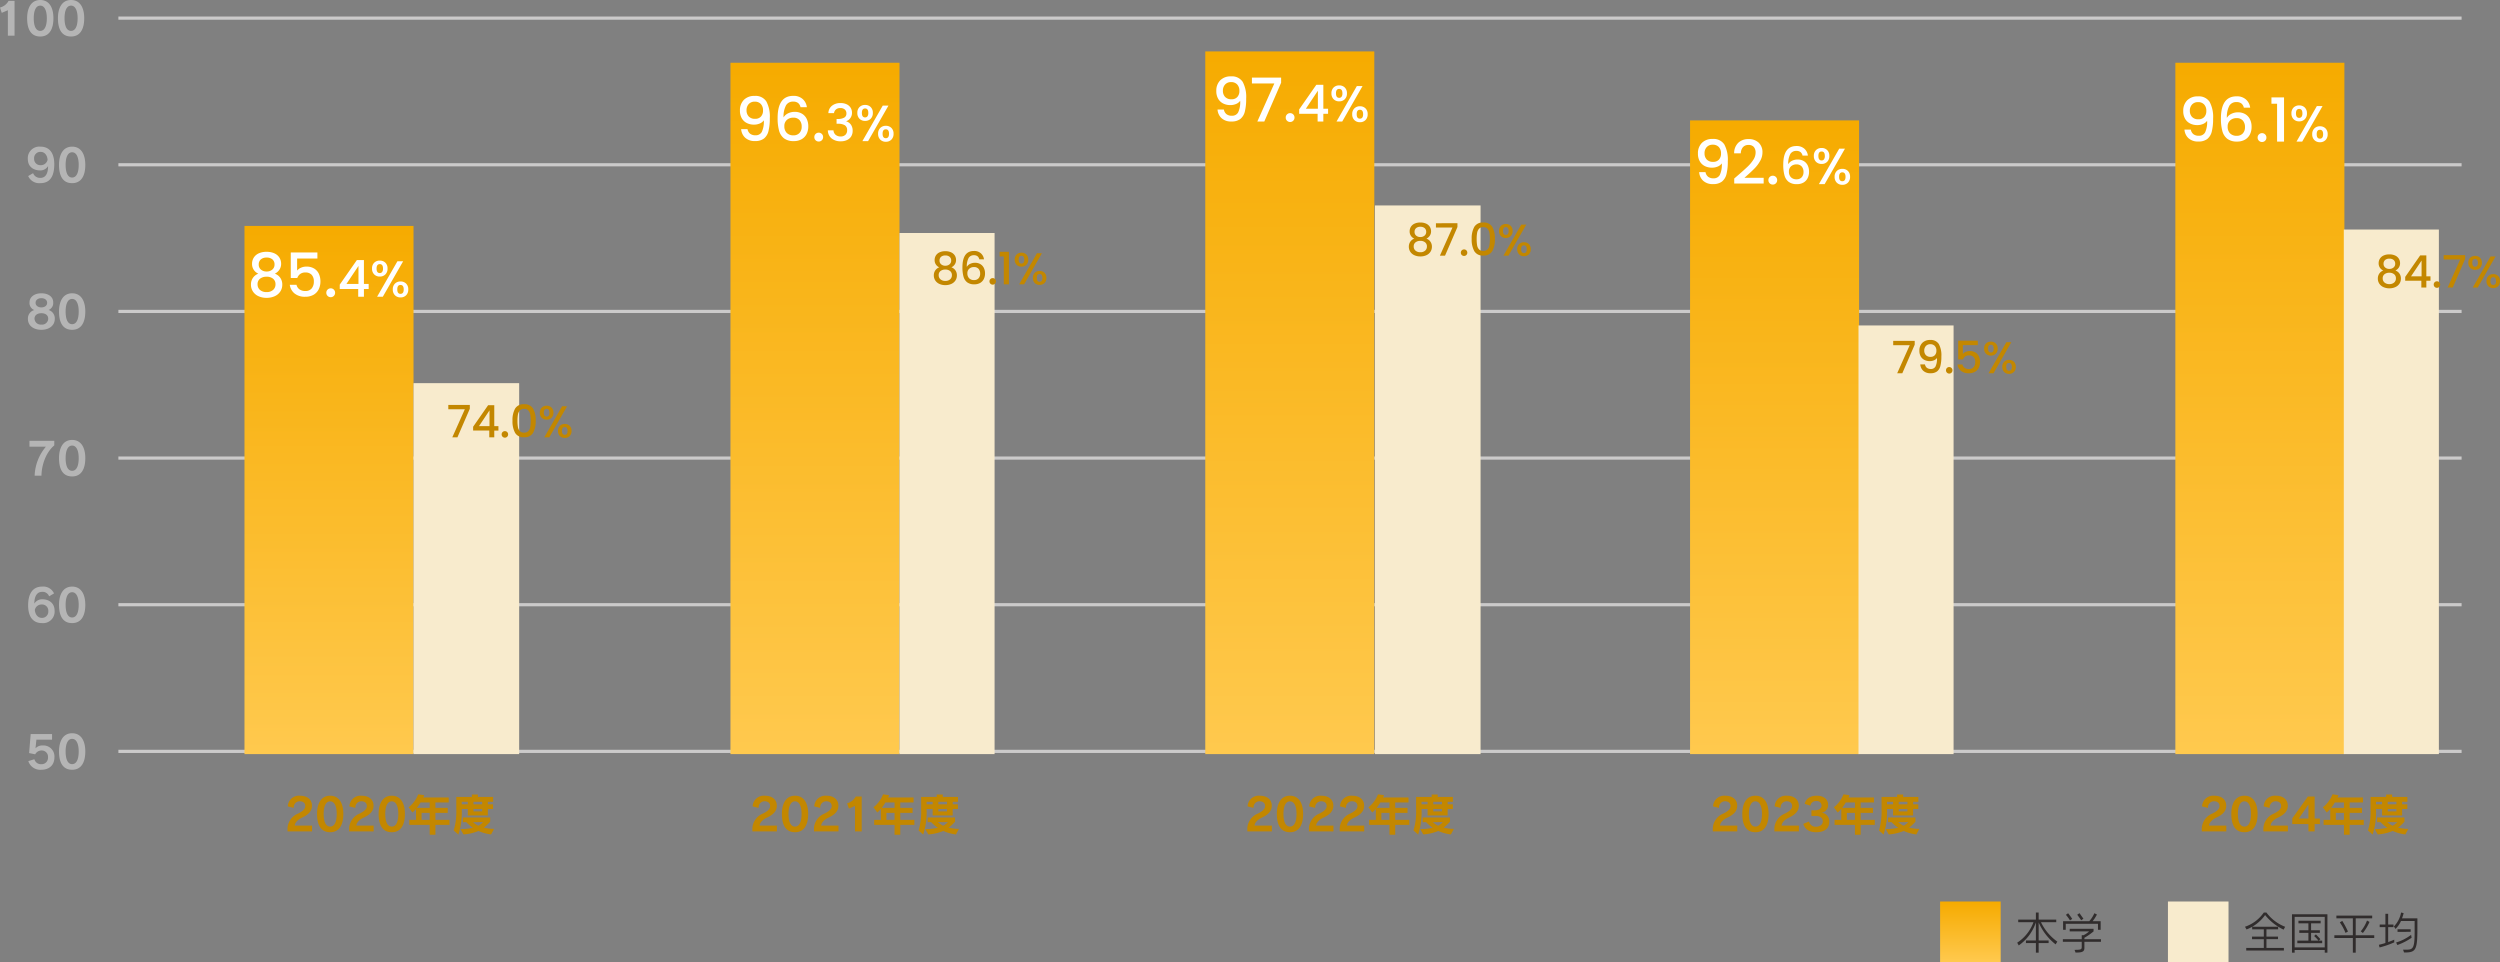
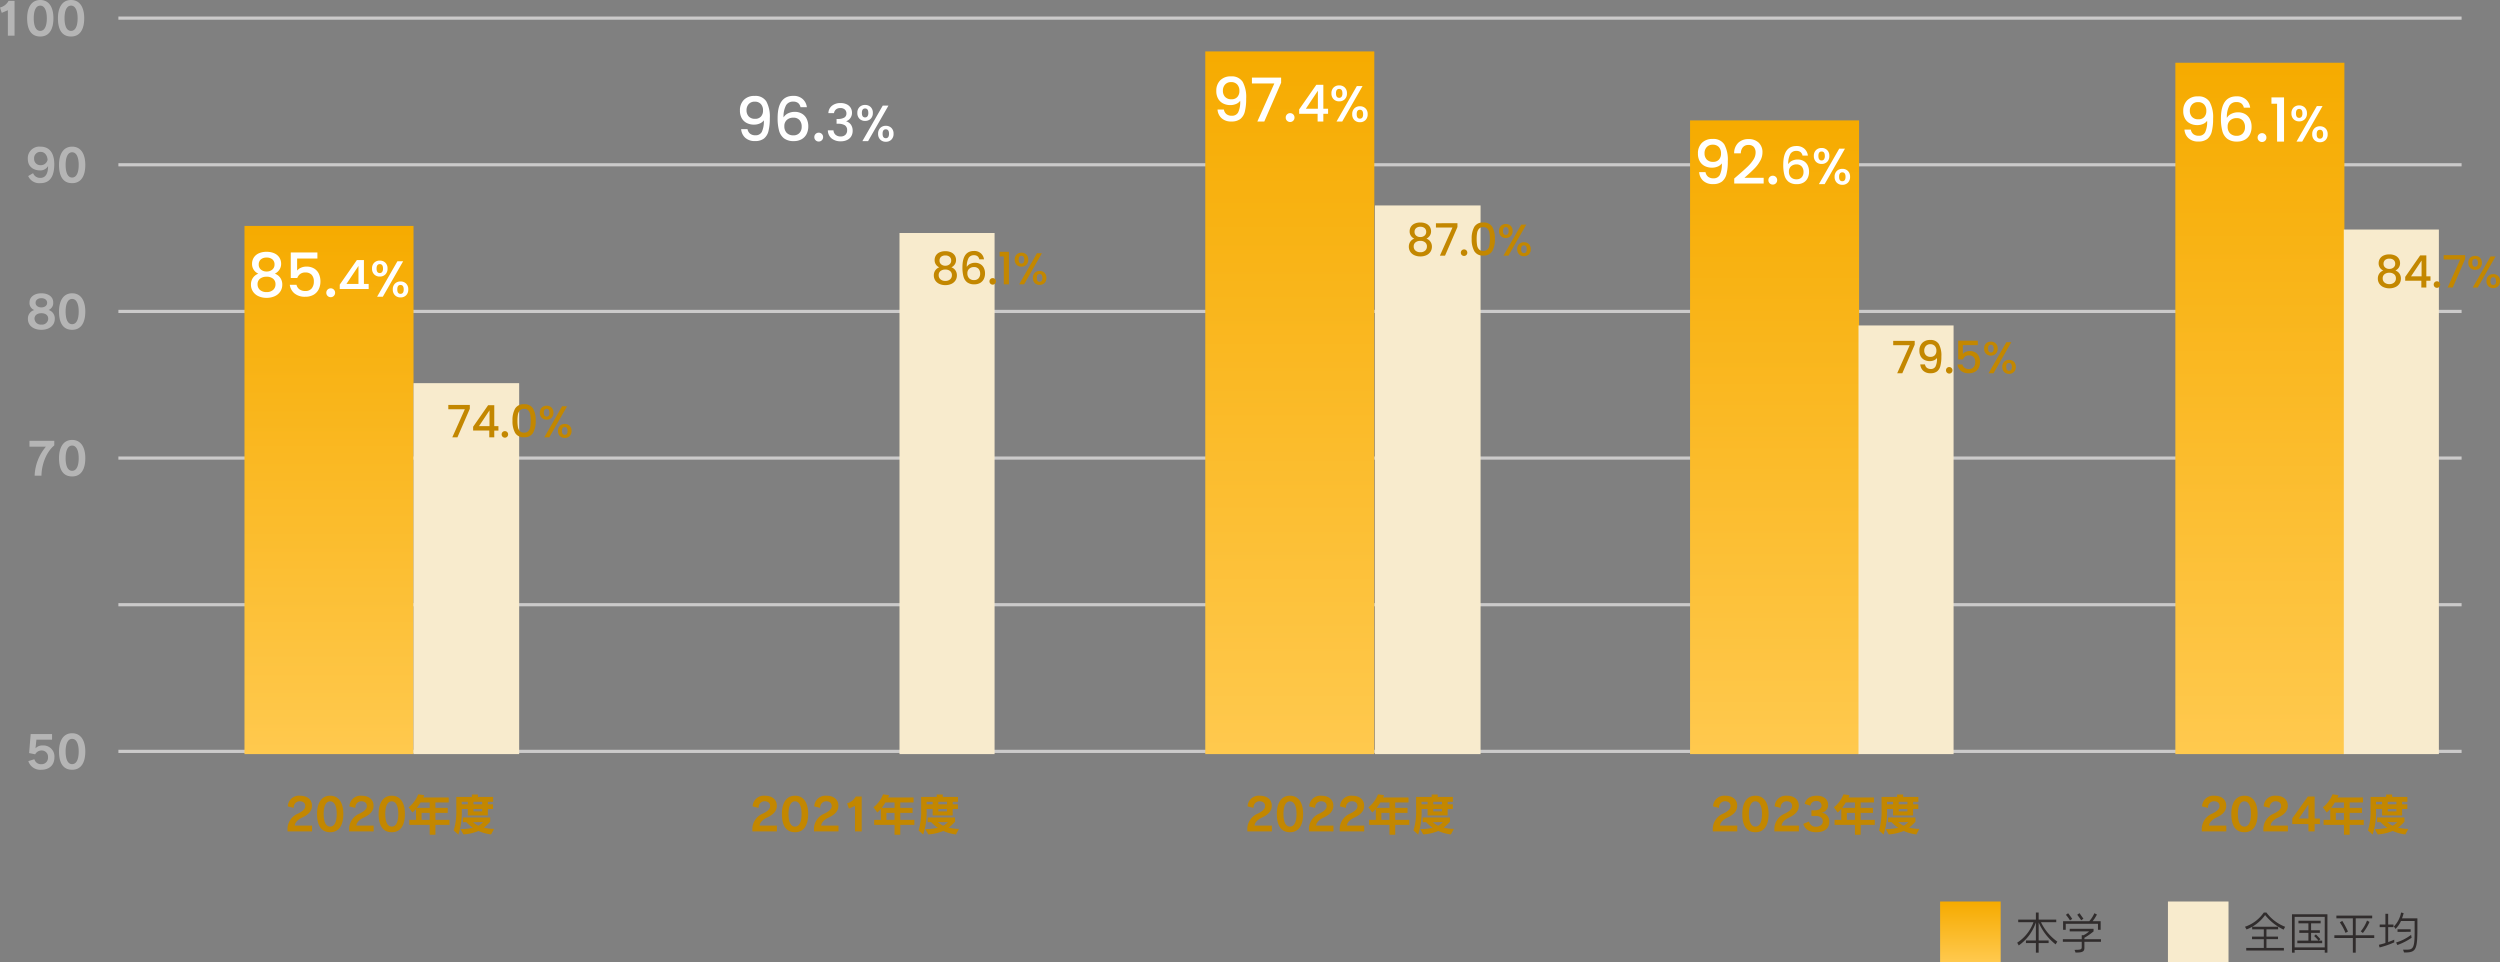
<svg xmlns="http://www.w3.org/2000/svg" width="784.185" height="301.78" viewBox="0 0 784.185 301.78">
  <rect x="0" y="0" width="784.185" height="301.78" fill="#808080" stroke="none" />
  <defs>
    <linearGradient id="linear-gradient" x1="0.5" x2="0.5" y2="1" gradientUnits="objectBoundingBox">
      <stop offset="0" stop-color="#f6ab00" />
      <stop offset="1" stop-color="#ffc94e" />
    </linearGradient>
  </defs>
  <g id="グループ_8563" data-name="グループ 8563" transform="translate(-314.862 -5107.814)">
    <path id="パス_11837" data-name="パス 11837" d="M13.3-2.422a15.82,15.82,0,0,1-5.124-6.09h4.788v-.812H7.448V-11.55H6.58v2.226H1.036v.812H5.824A12.909,12.909,0,0,1,.714-2.086l.49.868A14.448,14.448,0,0,0,6.58-8.456v5.684H3.458v.812H6.58V1.05h.868V-1.96H10.57v-.812H7.448v-5.67a17.639,17.639,0,0,0,5.32,6.888ZM21.49-9.6s-.35-.518-1.246-1.75l-.7.5c.9,1.19,1.246,1.722,1.246,1.722Zm-3.514.056a19.79,19.79,0,0,0-1.288-1.778l-.7.5a12.905,12.905,0,0,1,1.288,1.75Zm8.918,3.416V-8.82h-2.52a12.456,12.456,0,0,0,1.358-2.1l-.812-.406a9.446,9.446,0,0,1-1.6,2.506H15.106v2.688h.84V-8.008H26.054v1.876Zm.1,3.766v-.812H21.8v-.448a20.216,20.216,0,0,0,2.87-2V-6.44h-7.49v.812h6.1a8.022,8.022,0,0,1-1.75,1.2h-.574v1.246H15.036v.812h5.922v1.54c0,.826-.1.994-2.254.994l.322.854c2.212,0,2.772-.322,2.772-1.5v-1.89Z" transform="translate(946.889 5405.594)" fill="#302c2c" />
    <path id="パス_11848" data-name="パス 11848" d="M8.806,0V-1.806H3.388C3.416-2.758,4.4-3.724,5.7-4.326c2.226-1.036,3.08-2.2,3.08-3.752,0-1.806-1.358-3.108-3.78-3.108A3.5,3.5,0,0,0,1.2-7.84l1.876.476A1.9,1.9,0,0,1,4.9-9.45c1.148,0,1.778.588,1.778,1.5,0,.8-.56,1.526-2.226,2.352A5.3,5.3,0,0,0,1.12-1.134V0ZM18.62-5.474c0-3.276-1.288-5.712-4.13-5.712s-4.116,2.478-4.116,5.712c0,3.57,1.26,5.74,4.116,5.74S18.62-2.044,18.62-5.474Zm-2.072,0c0,2.464-.7,3.976-2.058,3.976S12.446-3.01,12.446-5.474c0-2.352.672-3.948,2.044-3.948S16.548-7.784,16.548-5.474ZM28.126,0V-1.806H22.708c.028-.952,1.008-1.918,2.31-2.52,2.226-1.036,3.08-2.2,3.08-3.752,0-1.806-1.358-3.108-3.78-3.108A3.5,3.5,0,0,0,20.524-7.84l1.876.476A1.9,1.9,0,0,1,24.22-9.45c1.148,0,1.778.588,1.778,1.5,0,.8-.56,1.526-2.226,2.352A5.3,5.3,0,0,0,20.44-1.134V0ZM37.94-5.474c0-3.276-1.288-5.712-4.13-5.712s-4.116,2.478-4.116,5.712c0,3.57,1.26,5.74,4.116,5.74S37.94-2.044,37.94-5.474Zm-2.072,0c0,2.464-.7,3.976-2.058,3.976S31.766-3.01,31.766-5.474c0-2.352.672-3.948,2.044-3.948S35.868-7.784,35.868-5.474Zm16.058,3.43V-3.612H47.5V-5.8h3.864V-7.364H47.5V-9.058h4.172v-1.568H43.68A4.822,4.822,0,0,0,44-11.354l-1.89-.266A9.379,9.379,0,0,1,39.1-7.56l1.2,1.638a8.6,8.6,0,0,0,1.12-1.134v3.444h-2.1v1.568H45.71V1.05H47.5V-2.044ZM45.71-7.364H41.678A13.954,13.954,0,0,0,42.84-9.058h2.87Zm0,3.752H43.162V-5.8H45.71ZM65.6-9.268v-1.54H60.83v-.742H58.94v.742H54.054V-7a20.926,20.926,0,0,1-.812,6.706l1.456,1.3a22.51,22.51,0,0,0,1.064-8.022h1.9V-5h6.286V-7.014H65.59v-1.47H63.952v-.784Zm.308,8.484a13.412,13.412,0,0,1-3.22-.392,12.483,12.483,0,0,0,2-1.876V-4.368H56.112V-2.9H57.19a10.825,10.825,0,0,0,2.1,1.764,17.3,17.3,0,0,1-3.948.42l.98,1.68a15.226,15.226,0,0,0,4.69-1.092A13.9,13.9,0,0,0,64.96.966Zm-3.738-7.7h-2.73v-.784h2.73Zm-4.508,0h-1.9v-.784h1.9Zm4.508,2.226h-2.73v-.756h2.73ZM62.44-2.9a5.407,5.407,0,0,1-1.47,1.134A7.667,7.667,0,0,1,59.3-2.9Z" transform="translate(403.936 5368.594)" fill="#c38700" />
    <g id="グループ_8461" data-name="グループ 8461" transform="translate(323 5337)">
      <rect id="長方形_17844" data-name="長方形 17844" width="735" height="1" transform="translate(29 6)" fill="#cbcaca" />
      <path id="パス_11856" data-name="パス 11856" d="M8.932-3.626A3.453,3.453,0,0,0,5.208-7.35a2.834,2.834,0,0,0-2.184.868L3-6.5l.28-2.674H8.19v-1.75H1.484L.994-4.97l1.918.392a2.206,2.206,0,0,1,1.946-1.2A1.963,1.963,0,0,1,6.916-3.626,2.009,2.009,0,0,1,4.858-1.47,2.145,2.145,0,0,1,2.646-3.038l-1.9.588A3.92,3.92,0,0,0,4.844.266C7.182.266,8.932-1.092,8.932-3.626ZM18.62-5.474c0-3.276-1.288-5.712-4.13-5.712s-4.116,2.478-4.116,5.712c0,3.57,1.26,5.74,4.116,5.74S18.62-2.044,18.62-5.474Zm-2.072,0c0,2.464-.7,3.976-2.058,3.976S12.446-3.01,12.446-5.474c0-2.352.672-3.948,2.044-3.948S16.548-7.784,16.548-5.474Z" transform="translate(0 12)" fill="#b5b5b5" />
    </g>
    <g id="グループ_8460" data-name="グループ 8460" transform="translate(323 5291)">
      <rect id="長方形_17845" data-name="長方形 17845" width="735" height="1" transform="translate(29 6)" fill="#cbcaca" />
-       <path id="パス_11855" data-name="パス 11855" d="M8.988-3.612c0-2.506-1.89-3.6-3.878-3.6A2.877,2.877,0,0,0,2.632-5.852C2.632-8.5,3.71-9.534,5.04-9.534a2.159,2.159,0,0,1,2.226,1.4l1.54-.91a3.683,3.683,0,0,0-3.752-2.142C2.52-11.186.686-9.478.686-5.278.686-1.4,2.492.266,5.012.266A3.624,3.624,0,0,0,8.988-3.612Zm-1.974.126A1.969,1.969,0,0,1,4.97-1.372c-1.12,0-2.044-.9-2.184-2.492a2.143,2.143,0,0,1,2.17-1.708A1.952,1.952,0,0,1,7.014-3.486ZM18.62-5.474c0-3.276-1.288-5.712-4.13-5.712s-4.116,2.478-4.116,5.712c0,3.57,1.26,5.74,4.116,5.74S18.62-2.044,18.62-5.474Zm-2.072,0c0,2.464-.7,3.976-2.058,3.976S12.446-3.01,12.446-5.474c0-2.352.672-3.948,2.044-3.948S16.548-7.784,16.548-5.474Z" transform="translate(0 12)" fill="#b5b5b5" />
    </g>
    <g id="グループ_8459" data-name="グループ 8459" transform="translate(323 5245)">
      <rect id="長方形_17846" data-name="長方形 17846" width="735" height="1" transform="translate(29 6)" fill="#cbcaca" />
      <path id="パス_11854" data-name="パス 11854" d="M8.89-9.478V-10.92H1.106v1.834H6.272A14.856,14.856,0,0,0,2.73.014H4.872C4.886-3.052,6.146-7.2,8.89-9.478Zm9.73,4c0-3.276-1.288-5.712-4.13-5.712s-4.116,2.478-4.116,5.712c0,3.57,1.26,5.74,4.116,5.74S18.62-2.044,18.62-5.474Zm-2.072,0c0,2.464-.7,3.976-2.058,3.976S12.446-3.01,12.446-5.474c0-2.352.672-3.948,2.044-3.948S16.548-7.784,16.548-5.474Z" transform="translate(0 12)" fill="#b5b5b5" />
    </g>
    <g id="グループ_8458" data-name="グループ 8458" transform="translate(323 5199)">
      <rect id="長方形_17847" data-name="長方形 17847" width="735" height="1" transform="translate(29 6)" fill="#cbcaca" />
      <path id="パス_11853" data-name="パス 11853" d="M9.044-3.108A2.752,2.752,0,0,0,7.1-5.95,2.341,2.341,0,0,0,8.554-8.344c0-1.764-1.54-2.842-3.724-2.842-2.128,0-3.71,1.12-3.71,2.842a2.35,2.35,0,0,0,1.5,2.408,2.746,2.746,0,0,0-2,2.828C.616-1.134,2.282.266,4.83.266,7.42.266,9.044-1.2,9.044-3.108ZM6.65-8.2c0,.868-.77,1.442-1.82,1.442-1.022,0-1.806-.574-1.806-1.442,0-.91.784-1.456,1.806-1.456C5.894-9.66,6.65-9.086,6.65-8.2Zm.336,4.97A1.917,1.917,0,0,1,4.844-1.372,1.953,1.953,0,0,1,2.688-3.234c0-1.036.854-1.708,2.156-1.708S6.986-4.27,6.986-3.234ZM18.62-5.474c0-3.276-1.288-5.712-4.13-5.712s-4.116,2.478-4.116,5.712c0,3.57,1.26,5.74,4.116,5.74S18.62-2.044,18.62-5.474Zm-2.072,0c0,2.464-.7,3.976-2.058,3.976S12.446-3.01,12.446-5.474c0-2.352.672-3.948,2.044-3.948S16.548-7.784,16.548-5.474Z" transform="translate(0 12)" fill="#b5b5b5" />
    </g>
    <g id="グループ_8457" data-name="グループ 8457" transform="translate(323 5153)">
      <rect id="長方形_17848" data-name="長方形 17848" width="735" height="1" transform="translate(29 6)" fill="#cbcaca" />
      <path id="パス_11852" data-name="パス 11852" d="M8.89-5.67c0-3.878-1.806-5.516-4.326-5.516A3.624,3.624,0,0,0,.588-7.308c0,2.492,1.89,3.584,3.878,3.584A2.816,2.816,0,0,0,6.944-5.1c0,2.632-.966,3.71-2.408,3.71A2.314,2.314,0,0,1,2.24-2.87L.7-1.96A3.8,3.8,0,0,0,4.522.266C7.168.266,8.89-1.386,8.89-5.67ZM6.79-7.084A2.129,2.129,0,0,1,4.62-5.376,1.944,1.944,0,0,1,2.562-7.434,1.956,1.956,0,0,1,4.606-9.548C5.726-9.548,6.65-8.68,6.79-7.084Zm11.83,1.61c0-3.276-1.288-5.712-4.13-5.712s-4.116,2.478-4.116,5.712c0,3.57,1.26,5.74,4.116,5.74S18.62-2.044,18.62-5.474Zm-2.072,0c0,2.464-.7,3.976-2.058,3.976S12.446-3.01,12.446-5.474c0-2.352.672-3.948,2.044-3.948S16.548-7.784,16.548-5.474Z" transform="translate(0 12)" fill="#b5b5b5" />
    </g>
    <g id="グループ_8456" data-name="グループ 8456" transform="translate(313 5107)">
      <rect id="長方形_17849" data-name="長方形 17849" width="735" height="1" transform="translate(39 6)" fill="#cbcaca" />
      <path id="パス_11851" data-name="パス 11851" d="M6.426,0V-10.92H4.55a4.194,4.194,0,0,1-2.688,2.1l.546,1.666L4.326-7.98V0ZM18.62-5.474c0-3.276-1.288-5.712-4.13-5.712s-4.116,2.478-4.116,5.712c0,3.57,1.26,5.74,4.116,5.74S18.62-2.044,18.62-5.474Zm-2.072,0c0,2.464-.7,3.976-2.058,3.976S12.446-3.01,12.446-5.474c0-2.352.672-3.948,2.044-3.948S16.548-7.784,16.548-5.474Zm11.732,0c0-3.276-1.288-5.712-4.13-5.712s-4.116,2.478-4.116,5.712c0,3.57,1.26,5.74,4.116,5.74S28.28-2.044,28.28-5.474Zm-2.072,0c0,2.464-.7,3.976-2.058,3.976S22.106-3.01,22.106-5.474c0-2.352.672-3.948,2.044-3.948S26.208-7.784,26.208-5.474Z" transform="translate(0 12)" fill="#b5b5b5" />
    </g>
    <path id="パス_11847" data-name="パス 11847" d="M8.806,0V-1.806H3.388C3.416-2.758,4.4-3.724,5.7-4.326c2.226-1.036,3.08-2.2,3.08-3.752,0-1.806-1.358-3.108-3.78-3.108A3.5,3.5,0,0,0,1.2-7.84l1.876.476A1.9,1.9,0,0,1,4.9-9.45c1.148,0,1.778.588,1.778,1.5,0,.8-.56,1.526-2.226,2.352A5.3,5.3,0,0,0,1.12-1.134V0ZM18.62-5.474c0-3.276-1.288-5.712-4.13-5.712s-4.116,2.478-4.116,5.712c0,3.57,1.26,5.74,4.116,5.74S18.62-2.044,18.62-5.474Zm-2.072,0c0,2.464-.7,3.976-2.058,3.976S12.446-3.01,12.446-5.474c0-2.352.672-3.948,2.044-3.948S16.548-7.784,16.548-5.474ZM28.126,0V-1.806H22.708c.028-.952,1.008-1.918,2.31-2.52,2.226-1.036,3.08-2.2,3.08-3.752,0-1.806-1.358-3.108-3.78-3.108A3.5,3.5,0,0,0,20.524-7.84l1.876.476A1.9,1.9,0,0,1,24.22-9.45c1.148,0,1.778.588,1.778,1.5,0,.8-.56,1.526-2.226,2.352A5.3,5.3,0,0,0,20.44-1.134V0Zm7.28,0V-10.92H33.53a4.194,4.194,0,0,1-2.688,2.1l.546,1.666,1.918-.826V0Zm16.52-2.044V-3.612H47.5V-5.8h3.864V-7.364H47.5V-9.058h4.172v-1.568H43.68A4.822,4.822,0,0,0,44-11.354l-1.89-.266A9.379,9.379,0,0,1,39.1-7.56l1.2,1.638a8.6,8.6,0,0,0,1.12-1.134v3.444h-2.1v1.568H45.71V1.05H47.5V-2.044ZM45.71-7.364H41.678A13.954,13.954,0,0,0,42.84-9.058h2.87Zm0,3.752H43.162V-5.8H45.71ZM65.6-9.268v-1.54H60.83v-.742H58.94v.742H54.054V-7a20.926,20.926,0,0,1-.812,6.706l1.456,1.3a22.51,22.51,0,0,0,1.064-8.022h1.9V-5h6.286V-7.014H65.59v-1.47H63.952v-.784Zm.308,8.484a13.412,13.412,0,0,1-3.22-.392,12.483,12.483,0,0,0,2-1.876V-4.368H56.112V-2.9H57.19a10.825,10.825,0,0,0,2.1,1.764,17.3,17.3,0,0,1-3.948.42l.98,1.68a15.226,15.226,0,0,0,4.69-1.092A13.9,13.9,0,0,0,64.96.966Zm-3.738-7.7h-2.73v-.784h2.73Zm-4.508,0h-1.9v-.784h1.9Zm4.508,2.226h-2.73v-.756h2.73ZM62.44-2.9a5.407,5.407,0,0,1-1.47,1.134A7.667,7.667,0,0,1,59.3-2.9Z" transform="translate(549.748 5368.594)" fill="#c38700" />
    <path id="パス_11844" data-name="パス 11844" d="M8.806,0V-1.806H3.388C3.416-2.758,4.4-3.724,5.7-4.326c2.226-1.036,3.08-2.2,3.08-3.752,0-1.806-1.358-3.108-3.78-3.108A3.5,3.5,0,0,0,1.2-7.84l1.876.476A1.9,1.9,0,0,1,4.9-9.45c1.148,0,1.778.588,1.778,1.5,0,.8-.56,1.526-2.226,2.352A5.3,5.3,0,0,0,1.12-1.134V0ZM18.62-5.474c0-3.276-1.288-5.712-4.13-5.712s-4.116,2.478-4.116,5.712c0,3.57,1.26,5.74,4.116,5.74S18.62-2.044,18.62-5.474Zm-2.072,0c0,2.464-.7,3.976-2.058,3.976S12.446-3.01,12.446-5.474c0-2.352.672-3.948,2.044-3.948S16.548-7.784,16.548-5.474ZM28.126,0V-1.806H22.708c.028-.952,1.008-1.918,2.31-2.52,2.226-1.036,3.08-2.2,3.08-3.752,0-1.806-1.358-3.108-3.78-3.108A3.5,3.5,0,0,0,20.524-7.84l1.876.476A1.9,1.9,0,0,1,24.22-9.45c1.148,0,1.778.588,1.778,1.5,0,.8-.56,1.526-2.226,2.352A5.3,5.3,0,0,0,20.44-1.134V0Zm9.66,0V-1.806H32.368c.028-.952,1.008-1.918,2.31-2.52,2.226-1.036,3.08-2.2,3.08-3.752,0-1.806-1.358-3.108-3.78-3.108A3.5,3.5,0,0,0,30.184-7.84l1.876.476A1.9,1.9,0,0,1,33.88-9.45c1.148,0,1.778.588,1.778,1.5,0,.8-.56,1.526-2.226,2.352A5.3,5.3,0,0,0,30.1-1.134V0Zm14.14-2.044V-3.612H47.5V-5.8h3.864V-7.364H47.5V-9.058h4.172v-1.568H43.68A4.822,4.822,0,0,0,44-11.354l-1.89-.266A9.379,9.379,0,0,1,39.1-7.56l1.2,1.638a8.6,8.6,0,0,0,1.12-1.134v3.444h-2.1v1.568H45.71V1.05H47.5V-2.044ZM45.71-7.364H41.678A13.954,13.954,0,0,0,42.84-9.058h2.87Zm0,3.752H43.162V-5.8H45.71ZM65.6-9.268v-1.54H60.83v-.742H58.94v.742H54.054V-7a20.926,20.926,0,0,1-.812,6.706l1.456,1.3a22.51,22.51,0,0,0,1.064-8.022h1.9V-5h6.286V-7.014H65.59v-1.47H63.952v-.784Zm.308,8.484a13.412,13.412,0,0,1-3.22-.392,12.483,12.483,0,0,0,2-1.876V-4.368H56.112V-2.9H57.19a10.825,10.825,0,0,0,2.1,1.764,17.3,17.3,0,0,1-3.948.42l.98,1.68a15.226,15.226,0,0,0,4.69-1.092A13.9,13.9,0,0,0,64.96.966Zm-3.738-7.7h-2.73v-.784h2.73Zm-4.508,0h-1.9v-.784h1.9Zm4.508,2.226h-2.73v-.756h2.73ZM62.44-2.9a5.407,5.407,0,0,1-1.47,1.134A7.667,7.667,0,0,1,59.3-2.9Z" transform="translate(705 5368.594)" fill="#c38700" />
    <path id="パス_11841" data-name="パス 11841" d="M8.806,0V-1.806H3.388C3.416-2.758,4.4-3.724,5.7-4.326c2.226-1.036,3.08-2.2,3.08-3.752,0-1.806-1.358-3.108-3.78-3.108A3.5,3.5,0,0,0,1.2-7.84l1.876.476A1.9,1.9,0,0,1,4.9-9.45c1.148,0,1.778.588,1.778,1.5,0,.8-.56,1.526-2.226,2.352A5.3,5.3,0,0,0,1.12-1.134V0ZM18.62-5.474c0-3.276-1.288-5.712-4.13-5.712s-4.116,2.478-4.116,5.712c0,3.57,1.26,5.74,4.116,5.74S18.62-2.044,18.62-5.474Zm-2.072,0c0,2.464-.7,3.976-2.058,3.976S12.446-3.01,12.446-5.474c0-2.352.672-3.948,2.044-3.948S16.548-7.784,16.548-5.474ZM28.126,0V-1.806H22.708c.028-.952,1.008-1.918,2.31-2.52,2.226-1.036,3.08-2.2,3.08-3.752,0-1.806-1.358-3.108-3.78-3.108A3.5,3.5,0,0,0,20.524-7.84l1.876.476A1.9,1.9,0,0,1,24.22-9.45c1.148,0,1.778.588,1.778,1.5,0,.8-.56,1.526-2.226,2.352A5.3,5.3,0,0,0,20.44-1.134V0ZM37.66-3.038a2.716,2.716,0,0,0-2.366-2.828,2.419,2.419,0,0,0,2-2.506c0-1.68-1.372-2.814-3.612-2.814s-3.43,1.176-3.738,2.548l1.778.574a1.76,1.76,0,0,1,1.89-1.442,1.438,1.438,0,0,1,1.624,1.414c0,.9-.9,1.484-2,1.484H32.06v1.764h1.372c1.428,0,2.184.658,2.184,1.736,0,1.008-.98,1.652-2.128,1.652A2.128,2.128,0,0,1,31.3-3.094l-1.792.742c.462,1.6,1.806,2.618,4,2.618C36.288.266,37.66-1.008,37.66-3.038Zm14.266.994V-3.612H47.5V-5.8h3.864V-7.364H47.5V-9.058h4.172v-1.568H43.68A4.822,4.822,0,0,0,44-11.354l-1.89-.266A9.379,9.379,0,0,1,39.1-7.56l1.2,1.638a8.6,8.6,0,0,0,1.12-1.134v3.444h-2.1v1.568H45.71V1.05H47.5V-2.044ZM45.71-7.364H41.678A13.954,13.954,0,0,0,42.84-9.058h2.87Zm0,3.752H43.162V-5.8H45.71ZM65.6-9.268v-1.54H60.83v-.742H58.94v.742H54.054V-7a20.926,20.926,0,0,1-.812,6.706l1.456,1.3a22.51,22.51,0,0,0,1.064-8.022h1.9V-5h6.286V-7.014H65.59v-1.47H63.952v-.784Zm.308,8.484a13.412,13.412,0,0,1-3.22-.392,12.483,12.483,0,0,0,2-1.876V-4.368H56.112V-2.9H57.19a10.825,10.825,0,0,0,2.1,1.764,17.3,17.3,0,0,1-3.948.42l.98,1.68a15.226,15.226,0,0,0,4.69-1.092A13.9,13.9,0,0,0,64.96.966Zm-3.738-7.7h-2.73v-.784h2.73Zm-4.508,0h-1.9v-.784h1.9Zm4.508,2.226h-2.73v-.756h2.73ZM62.44-2.9a5.407,5.407,0,0,1-1.47,1.134A7.667,7.667,0,0,1,59.3-2.9Z" transform="translate(851.001 5368.594)" fill="#c38700" />
    <path id="パス_11835" data-name="パス 11835" d="M8.806,0V-1.806H3.388C3.416-2.758,4.4-3.724,5.7-4.326c2.226-1.036,3.08-2.2,3.08-3.752,0-1.806-1.358-3.108-3.78-3.108A3.5,3.5,0,0,0,1.2-7.84l1.876.476A1.9,1.9,0,0,1,4.9-9.45c1.148,0,1.778.588,1.778,1.5,0,.8-.56,1.526-2.226,2.352A5.3,5.3,0,0,0,1.12-1.134V0ZM18.62-5.474c0-3.276-1.288-5.712-4.13-5.712s-4.116,2.478-4.116,5.712c0,3.57,1.26,5.74,4.116,5.74S18.62-2.044,18.62-5.474Zm-2.072,0c0,2.464-.7,3.976-2.058,3.976S12.446-3.01,12.446-5.474c0-2.352.672-3.948,2.044-3.948S16.548-7.784,16.548-5.474ZM28.126,0V-1.806H22.708c.028-.952,1.008-1.918,2.31-2.52,2.226-1.036,3.08-2.2,3.08-3.752,0-1.806-1.358-3.108-3.78-3.108A3.5,3.5,0,0,0,20.524-7.84l1.876.476A1.9,1.9,0,0,1,24.22-9.45c1.148,0,1.778.588,1.778,1.5,0,.8-.56,1.526-2.226,2.352A5.3,5.3,0,0,0,20.44-1.134V0ZM38.164-2.3V-4.032H36.512V-10.92H34.384L29.5-4.074V-2.3h5.068V0h1.946V-2.3Zm-3.6-1.736h-3l3-4.382Zm17.36,1.988V-3.612H47.5V-5.8h3.864V-7.364H47.5V-9.058h4.172v-1.568H43.68A4.822,4.822,0,0,0,44-11.354l-1.89-.266A9.379,9.379,0,0,1,39.1-7.56l1.2,1.638a8.6,8.6,0,0,0,1.12-1.134v3.444h-2.1v1.568H45.71V1.05H47.5V-2.044ZM45.71-7.364H41.678A13.954,13.954,0,0,0,42.84-9.058h2.87Zm0,3.752H43.162V-5.8H45.71ZM65.6-9.268v-1.54H60.83v-.742H58.94v.742H54.054V-7a20.926,20.926,0,0,1-.812,6.706l1.456,1.3a22.51,22.51,0,0,0,1.064-8.022h1.9V-5h6.286V-7.014H65.59v-1.47H63.952v-.784Zm.308,8.484a13.412,13.412,0,0,1-3.22-.392,12.483,12.483,0,0,0,2-1.876V-4.368H56.112V-2.9H57.19a10.825,10.825,0,0,0,2.1,1.764,17.3,17.3,0,0,1-3.948.42l.98,1.68a15.226,15.226,0,0,0,4.69-1.092A13.9,13.9,0,0,0,64.96.966Zm-3.738-7.7h-2.73v-.784h2.73Zm-4.508,0h-1.9v-.784h1.9Zm4.508,2.226h-2.73v-.756h2.73ZM62.44-2.9a5.407,5.407,0,0,1-1.47,1.134A7.667,7.667,0,0,1,59.3-2.9Z" transform="translate(1004.389 5368.594)" fill="#c38700" />
    <path id="パス_11836" data-name="パス 11836" d="M13.3-7.07a13.318,13.318,0,0,1-5.88-4.48H6.608A11.755,11.755,0,0,1,.7-7.084l.49.854a12.821,12.821,0,0,0,5.824-4.522,16.571,16.571,0,0,0,5.8,4.578ZM12.908.378V-.434H7.434V-3.192H11.06V-4H7.434V-6.272H11.1v-.812H2.954v.812H6.608V-4h-3.7v.812h3.7V-.434H1.092V.378Zm13.65.672V-11H15.442V1.05h.84V.21h9.436v.84ZM25.718-.6H16.282v-9.59h9.436Zm-.8-1.33v-.812H23.856l.5-.448s-.56-.658-1.414-1.5l-.546.518a12.059,12.059,0,0,1,1.344,1.428h-2.31V-5.166h2.758v-.812H21.434v-2.17h3V-8.96H17.472v.812h3.122v2.17H17.738v.812h2.856v2.422H17.122v.812ZM39.76-8.6l-.784-.434a11.761,11.761,0,0,1-1.96,3.388l.672.518A16.1,16.1,0,0,0,39.76-8.6ZM33-5.586A27.392,27.392,0,0,0,31.22-8.918l-.77.462a15.569,15.569,0,0,1,1.778,3.3Zm8.246,2.03V-4.41h-5.81V-9.716H40.6v-.854H29.372v.854h5.166V-4.41h-5.8v.854h5.8V1.05h.9V-3.556ZM52.668-5.488V-6.3H48.552v.812Zm-5.152,3.3v-.84s-.784.35-1.9.756v-4.69h1.666V-7.77H45.612v-3.374h-.868V-7.77H42.952v.812h1.792v4.97a20.345,20.345,0,0,1-2.044.56l.21.84A27.183,27.183,0,0,0,47.516-2.184Zm7.266-3.99V-9.73h-4.83a11.465,11.465,0,0,0,.518-1.624l-.8-.2a8.555,8.555,0,0,1-2.254,4.382l.5.77A7.635,7.635,0,0,0,49.63-8.89h4.284v3.528c0,5.194-.546,5.474-2.744,5.474h-.882L50.6.994C54.124.994,54.782.5,54.782-6.174Zm-1.82,2.548-.154-.91a14.97,14.97,0,0,1-4.7,2.394l.392.8A19.489,19.489,0,0,0,52.962-3.626Z" transform="translate(1018.354 5405.594)" fill="#302c2c" />
    <rect id="長方形_17887" data-name="長方形 17887" width="53.023" height="216.855" transform="translate(997.215 5127.5)" fill="url(#linear-gradient)" />
    <rect id="長方形_17889" data-name="長方形 17889" width="29.825" height="164.541" transform="translate(1050.05 5179.814)" fill="#f8ebcd" />
    <rect id="長方形_17890" data-name="長方形 17890" width="53.023" height="165.677" transform="translate(391.549 5178.679)" fill="url(#linear-gradient)" />
    <rect id="長方形_17891" data-name="長方形 17891" width="33.139" height="116.355" transform="translate(444.571 5228)" fill="#f8ebcd" />
-     <rect id="長方形_17892" data-name="長方形 17892" width="53.023" height="216.855" transform="translate(543.989 5127.5)" fill="url(#linear-gradient)" />
    <rect id="長方形_17893" data-name="長方形 17893" width="29.825" height="163.454" transform="translate(597.012 5180.9)" fill="#f8ebcd" />
    <rect id="長方形_17894" data-name="長方形 17894" width="53.023" height="220.411" transform="translate(692.924 5123.944)" fill="url(#linear-gradient)" />
    <rect id="長方形_17897" data-name="長方形 17897" width="33.139" height="172.099" transform="translate(746.139 5172.257)" fill="#f8ebcd" />
    <rect id="長方形_17895" data-name="長方形 17895" width="19" height="19" transform="translate(923.424 5390.594)" fill="url(#linear-gradient)" />
    <rect id="長方形_17896" data-name="長方形 17896" width="19" height="19" transform="translate(994.889 5390.594)" fill="#f8ebcd" />
    <path id="パス_11838" data-name="パス 11838" d="M3.838-3.762a2.345,2.345,0,0,0,.817,1.444,2.659,2.659,0,0,0,1.691.494A2.127,2.127,0,0,0,8.322-2.888a7.612,7.612,0,0,0,.627-3.629,2.924,2.924,0,0,1-1.282,1,4.54,4.54,0,0,1-1.8.352,4.943,4.943,0,0,1-2.242-.5,3.736,3.736,0,0,1-1.587-1.5A4.747,4.747,0,0,1,1.463-9.6,4.546,4.546,0,0,1,2.689-12.93a4.518,4.518,0,0,1,3.372-1.245,4.017,4.017,0,0,1,3.677,1.719A10.028,10.028,0,0,1,10.83-7.182a16.223,16.223,0,0,1-.409,4.009A4.274,4.274,0,0,1,9.006-.817a4.388,4.388,0,0,1-2.793.8A4.331,4.331,0,0,1,3.078-1.083,4.055,4.055,0,0,1,1.843-3.762Zm2.413-3.23a2.319,2.319,0,0,0,1.8-.713A2.683,2.683,0,0,0,8.7-9.6a2.85,2.85,0,0,0-.694-2.042,2.481,2.481,0,0,0-1.89-.732,2.448,2.448,0,0,0-1.891.75,2.783,2.783,0,0,0-.694,1.967,2.749,2.749,0,0,0,.675,1.91A2.608,2.608,0,0,0,6.251-6.992ZM20.463-10.64a2.284,2.284,0,0,0-.76-1.311,2.419,2.419,0,0,0-1.539-.437,2.487,2.487,0,0,0-2.242,1.149,7.531,7.531,0,0,0-.779,3.809,3.268,3.268,0,0,1,1.444-1.292,4.68,4.68,0,0,1,2.052-.456,4.426,4.426,0,0,1,2.214.542,3.776,3.776,0,0,1,1.5,1.567A5.186,5.186,0,0,1,22.9-4.617a5.239,5.239,0,0,1-.522,2.375A3.874,3.874,0,0,1,20.824-.6a4.821,4.821,0,0,1-2.47.6,4.883,4.883,0,0,1-3.068-.865,4.554,4.554,0,0,1-1.558-2.442,14.683,14.683,0,0,1-.446-3.933q0-6.954,4.9-6.954a4.2,4.2,0,0,1,2.992,1.026,4.065,4.065,0,0,1,1.283,2.527Zm-2.3,3.287A2.915,2.915,0,0,0,16.2-6.66a2.5,2.5,0,0,0-.807,2,2.852,2.852,0,0,0,.75,2.08,2.8,2.8,0,0,0,2.1.77,2.464,2.464,0,0,0,1.891-.741,2.775,2.775,0,0,0,.694-1.976,3.016,3.016,0,0,0-.674-2.062A2.5,2.5,0,0,0,18.164-7.353ZM26.182.133a1.342,1.342,0,0,1-.988-.4,1.342,1.342,0,0,1-.4-.988,1.342,1.342,0,0,1,.4-.988,1.342,1.342,0,0,1,.988-.4,1.319,1.319,0,0,1,.969.4,1.342,1.342,0,0,1,.4.988,1.342,1.342,0,0,1-.4.988A1.319,1.319,0,0,1,26.182.133Zm2.945-12.008v-1.976h3.952V0H30.894V-11.875ZM35.4-8.848a2.443,2.443,0,0,1,.68-1.832,2.4,2.4,0,0,1,1.752-.664,2.4,2.4,0,0,1,1.752.664,2.443,2.443,0,0,1,.68,1.832,2.47,2.47,0,0,1-.68,1.84,2.387,2.387,0,0,1-1.752.672,2.387,2.387,0,0,1-1.752-.672A2.47,2.47,0,0,1,35.4-8.848Zm9.76-2.288L38.78,0H36.988l6.384-11.136Zm-7.328.9q-1.008,0-1.008,1.392,0,1.408,1.008,1.408a.883.883,0,0,0,.744-.344,1.745,1.745,0,0,0,.264-1.064Q38.844-10.24,37.836-10.24ZM41.916-2.3a2.443,2.443,0,0,1,.68-1.832A2.4,2.4,0,0,1,44.348-4.8a2.382,2.382,0,0,1,1.736.664,2.443,2.443,0,0,1,.68,1.832,2.47,2.47,0,0,1-.68,1.84,2.366,2.366,0,0,1-1.736.672A2.387,2.387,0,0,1,42.6-.464,2.47,2.47,0,0,1,41.916-2.3ZM44.332-3.7q-1.008,0-1.008,1.392T44.332-.912q1.008,0,1.008-1.392T44.332-3.7Z" transform="translate(998.227 5152.222)" fill="#fff" />
-     <path id="パス_11850" data-name="パス 11850" d="M3.477-7.239A3.271,3.271,0,0,1,1.5-10.355a3.588,3.588,0,0,1,.513-1.881,3.565,3.565,0,0,1,1.539-1.359,5.656,5.656,0,0,1,2.508-.5,5.67,5.67,0,0,1,2.5.5,3.556,3.556,0,0,1,1.549,1.359,3.588,3.588,0,0,1,.513,1.881,3.281,3.281,0,0,1-.541,1.872A3.6,3.6,0,0,1,8.645-7.239a3.5,3.5,0,0,1,1.71,1.3,3.62,3.62,0,0,1,.627,2.118,3.876,3.876,0,0,1-.627,2.185A4.063,4.063,0,0,1,8.607-.171,6.053,6.053,0,0,1,6.061.342,5.988,5.988,0,0,1,3.525-.171,4.073,4.073,0,0,1,1.786-1.634a3.876,3.876,0,0,1-.627-2.185,3.608,3.608,0,0,1,.627-2.128A3.524,3.524,0,0,1,3.477-7.239Zm5.073-2.85a2.034,2.034,0,0,0-.665-1.634,2.712,2.712,0,0,0-1.824-.57,2.682,2.682,0,0,0-1.8.57,2.057,2.057,0,0,0-.665,1.653,1.95,1.95,0,0,0,.694,1.549,2.622,2.622,0,0,0,1.776.6,2.632,2.632,0,0,0,1.786-.608A1.967,1.967,0,0,0,8.55-10.089Zm-2.489,3.8a3.216,3.216,0,0,0-2.043.618A2.123,2.123,0,0,0,3.23-3.9a2.239,2.239,0,0,0,.76,1.758,3.009,3.009,0,0,0,2.071.674A2.917,2.917,0,0,0,8.1-2.147,2.26,2.26,0,0,0,8.854-3.9a2.151,2.151,0,0,0-.769-1.767A3.1,3.1,0,0,0,6.061-6.289ZM22-11.989H15.637v3.781A3.009,3.009,0,0,1,16.825-9.1a3.991,3.991,0,0,1,1.681-.361,4.5,4.5,0,0,1,2.594.684,3.832,3.832,0,0,1,1.425,1.729,5.765,5.765,0,0,1,.427,2.2,5.553,5.553,0,0,1-.542,2.5A4.027,4.027,0,0,1,20.8-.627,5.139,5.139,0,0,1,18.164,0a5.088,5.088,0,0,1-3.325-1.026,4.154,4.154,0,0,1-1.5-2.717h2.109a2.349,2.349,0,0,0,.931,1.416,3,3,0,0,0,1.805.523,2.472,2.472,0,0,0,2.024-.817,3.294,3.294,0,0,0,.674-2.166,2.961,2.961,0,0,0-.684-2.1,2.625,2.625,0,0,0-2.014-.732,2.583,2.583,0,0,0-1.567.466,2.607,2.607,0,0,0-.922,1.264H13.642v-8H22ZM26.182.133a1.342,1.342,0,0,1-.988-.4,1.342,1.342,0,0,1-.4-.988,1.342,1.342,0,0,1,.4-.988,1.342,1.342,0,0,1,.988-.4,1.319,1.319,0,0,1,.969.4,1.342,1.342,0,0,1,.4.988,1.342,1.342,0,0,1-.4.988A1.319,1.319,0,0,1,26.182.133Zm2.826-2.565V-3.808l5.376-7.712h2.208v7.5H38.08v1.584H36.592V0H34.8V-2.432ZM34.88-9.664,31.1-4.016H34.88Zm4.256.816a2.443,2.443,0,0,1,.68-1.832,2.4,2.4,0,0,1,1.752-.664,2.4,2.4,0,0,1,1.752.664A2.443,2.443,0,0,1,44-8.848a2.47,2.47,0,0,1-.68,1.84,2.387,2.387,0,0,1-1.752.672,2.387,2.387,0,0,1-1.752-.672A2.47,2.47,0,0,1,39.136-8.848Zm9.76-2.288L42.512,0H40.72L47.1-11.136Zm-7.328.9q-1.008,0-1.008,1.392,0,1.408,1.008,1.408a.883.883,0,0,0,.744-.344,1.745,1.745,0,0,0,.264-1.064Q42.576-10.24,41.568-10.24ZM45.648-2.3a2.443,2.443,0,0,1,.68-1.832A2.4,2.4,0,0,1,48.08-4.8a2.382,2.382,0,0,1,1.736.664A2.443,2.443,0,0,1,50.5-2.3a2.47,2.47,0,0,1-.68,1.84A2.366,2.366,0,0,1,48.08.208a2.387,2.387,0,0,1-1.752-.672A2.47,2.47,0,0,1,45.648-2.3ZM48.064-3.7q-1.008,0-1.008,1.392T48.064-.912q1.008,0,1.008-1.392T48.064-3.7Z" transform="translate(392.424 5200.9)" fill="#fff" />
+     <path id="パス_11850" data-name="パス 11850" d="M3.477-7.239A3.271,3.271,0,0,1,1.5-10.355a3.588,3.588,0,0,1,.513-1.881,3.565,3.565,0,0,1,1.539-1.359,5.656,5.656,0,0,1,2.508-.5,5.67,5.67,0,0,1,2.5.5,3.556,3.556,0,0,1,1.549,1.359,3.588,3.588,0,0,1,.513,1.881,3.281,3.281,0,0,1-.541,1.872A3.6,3.6,0,0,1,8.645-7.239a3.5,3.5,0,0,1,1.71,1.3,3.62,3.62,0,0,1,.627,2.118,3.876,3.876,0,0,1-.627,2.185A4.063,4.063,0,0,1,8.607-.171,6.053,6.053,0,0,1,6.061.342,5.988,5.988,0,0,1,3.525-.171,4.073,4.073,0,0,1,1.786-1.634a3.876,3.876,0,0,1-.627-2.185,3.608,3.608,0,0,1,.627-2.128A3.524,3.524,0,0,1,3.477-7.239Zm5.073-2.85a2.034,2.034,0,0,0-.665-1.634,2.712,2.712,0,0,0-1.824-.57,2.682,2.682,0,0,0-1.8.57,2.057,2.057,0,0,0-.665,1.653,1.95,1.95,0,0,0,.694,1.549,2.622,2.622,0,0,0,1.776.6,2.632,2.632,0,0,0,1.786-.608A1.967,1.967,0,0,0,8.55-10.089Zm-2.489,3.8a3.216,3.216,0,0,0-2.043.618A2.123,2.123,0,0,0,3.23-3.9a2.239,2.239,0,0,0,.76,1.758,3.009,3.009,0,0,0,2.071.674A2.917,2.917,0,0,0,8.1-2.147,2.26,2.26,0,0,0,8.854-3.9a2.151,2.151,0,0,0-.769-1.767A3.1,3.1,0,0,0,6.061-6.289ZM22-11.989H15.637v3.781A3.009,3.009,0,0,1,16.825-9.1a3.991,3.991,0,0,1,1.681-.361,4.5,4.5,0,0,1,2.594.684,3.832,3.832,0,0,1,1.425,1.729,5.765,5.765,0,0,1,.427,2.2,5.553,5.553,0,0,1-.542,2.5A4.027,4.027,0,0,1,20.8-.627,5.139,5.139,0,0,1,18.164,0a5.088,5.088,0,0,1-3.325-1.026,4.154,4.154,0,0,1-1.5-2.717h2.109a2.349,2.349,0,0,0,.931,1.416,3,3,0,0,0,1.805.523,2.472,2.472,0,0,0,2.024-.817,3.294,3.294,0,0,0,.674-2.166,2.961,2.961,0,0,0-.684-2.1,2.625,2.625,0,0,0-2.014-.732,2.583,2.583,0,0,0-1.567.466,2.607,2.607,0,0,0-.922,1.264H13.642v-8H22ZM26.182.133a1.342,1.342,0,0,1-.988-.4,1.342,1.342,0,0,1-.4-.988,1.342,1.342,0,0,1,.4-.988,1.342,1.342,0,0,1,.988-.4,1.319,1.319,0,0,1,.969.4,1.342,1.342,0,0,1,.4.988,1.342,1.342,0,0,1-.4.988A1.319,1.319,0,0,1,26.182.133Zm2.826-2.565V-3.808l5.376-7.712h2.208v7.5H38.08v1.584H36.592H34.8V-2.432ZM34.88-9.664,31.1-4.016H34.88Zm4.256.816a2.443,2.443,0,0,1,.68-1.832,2.4,2.4,0,0,1,1.752-.664,2.4,2.4,0,0,1,1.752.664A2.443,2.443,0,0,1,44-8.848a2.47,2.47,0,0,1-.68,1.84,2.387,2.387,0,0,1-1.752.672,2.387,2.387,0,0,1-1.752-.672A2.47,2.47,0,0,1,39.136-8.848Zm9.76-2.288L42.512,0H40.72L47.1-11.136Zm-7.328.9q-1.008,0-1.008,1.392,0,1.408,1.008,1.408a.883.883,0,0,0,.744-.344,1.745,1.745,0,0,0,.264-1.064Q42.576-10.24,41.568-10.24ZM45.648-2.3a2.443,2.443,0,0,1,.68-1.832A2.4,2.4,0,0,1,48.08-4.8a2.382,2.382,0,0,1,1.736.664A2.443,2.443,0,0,1,50.5-2.3a2.47,2.47,0,0,1-.68,1.84A2.366,2.366,0,0,1,48.08.208a2.387,2.387,0,0,1-1.752-.672A2.47,2.47,0,0,1,45.648-2.3ZM48.064-3.7q-1.008,0-1.008,1.392T48.064-.912q1.008,0,1.008-1.392T48.064-3.7Z" transform="translate(392.424 5200.9)" fill="#fff" />
    <path id="パス_11846" data-name="パス 11846" d="M3.838-3.762a2.345,2.345,0,0,0,.817,1.444,2.659,2.659,0,0,0,1.691.494A2.127,2.127,0,0,0,8.322-2.888a7.612,7.612,0,0,0,.627-3.629,2.924,2.924,0,0,1-1.282,1,4.54,4.54,0,0,1-1.8.352,4.943,4.943,0,0,1-2.242-.5,3.736,3.736,0,0,1-1.587-1.5A4.747,4.747,0,0,1,1.463-9.6,4.546,4.546,0,0,1,2.689-12.93a4.518,4.518,0,0,1,3.372-1.245,4.017,4.017,0,0,1,3.677,1.719A10.028,10.028,0,0,1,10.83-7.182a16.223,16.223,0,0,1-.409,4.009A4.274,4.274,0,0,1,9.006-.817a4.388,4.388,0,0,1-2.793.8A4.331,4.331,0,0,1,3.078-1.083,4.055,4.055,0,0,1,1.843-3.762Zm2.413-3.23a2.319,2.319,0,0,0,1.8-.713A2.683,2.683,0,0,0,8.7-9.6a2.85,2.85,0,0,0-.694-2.042,2.481,2.481,0,0,0-1.89-.732,2.448,2.448,0,0,0-1.891.75,2.783,2.783,0,0,0-.694,1.967,2.749,2.749,0,0,0,.675,1.91A2.608,2.608,0,0,0,6.251-6.992ZM20.463-10.64a2.284,2.284,0,0,0-.76-1.311,2.419,2.419,0,0,0-1.539-.437,2.487,2.487,0,0,0-2.242,1.149,7.531,7.531,0,0,0-.779,3.809,3.268,3.268,0,0,1,1.444-1.292,4.68,4.68,0,0,1,2.052-.456,4.426,4.426,0,0,1,2.214.542,3.776,3.776,0,0,1,1.5,1.567A5.186,5.186,0,0,1,22.9-4.617a5.239,5.239,0,0,1-.522,2.375A3.874,3.874,0,0,1,20.824-.6a4.821,4.821,0,0,1-2.47.6,4.883,4.883,0,0,1-3.068-.865,4.554,4.554,0,0,1-1.558-2.442,14.683,14.683,0,0,1-.446-3.933q0-6.954,4.9-6.954a4.2,4.2,0,0,1,2.992,1.026,4.065,4.065,0,0,1,1.283,2.527Zm-2.3,3.287A2.915,2.915,0,0,0,16.2-6.66a2.5,2.5,0,0,0-.807,2,2.852,2.852,0,0,0,.75,2.08,2.8,2.8,0,0,0,2.1.77,2.464,2.464,0,0,0,1.891-.741,2.775,2.775,0,0,0,.694-1.976,3.016,3.016,0,0,0-.674-2.062A2.5,2.5,0,0,0,18.164-7.353ZM26.182.133a1.342,1.342,0,0,1-.988-.4,1.342,1.342,0,0,1-.4-.988,1.342,1.342,0,0,1,.4-.988,1.342,1.342,0,0,1,.988-.4,1.319,1.319,0,0,1,.969.4,1.342,1.342,0,0,1,.4.988,1.342,1.342,0,0,1-.4.988A1.319,1.319,0,0,1,26.182.133ZM29.2-8.784a3.065,3.065,0,0,1,1.144-2.32,4.178,4.178,0,0,1,2.68-.832,4.355,4.355,0,0,1,1.936.4,2.867,2.867,0,0,1,1.232,1.088A2.94,2.94,0,0,1,36.608-8.9a2.746,2.746,0,0,1-.528,1.7,2.567,2.567,0,0,1-1.264.944v.064a2.686,2.686,0,0,1,1.472,1.048A3.333,3.333,0,0,1,36.816-3.2a3.256,3.256,0,0,1-.432,1.68A2.984,2.984,0,0,1,35.1-.36a4.5,4.5,0,0,1-2.032.424,4.409,4.409,0,0,1-2.84-.888A3.291,3.291,0,0,1,29.04-3.376H30.8a2,2,0,0,0,.656,1.384,2.294,2.294,0,0,0,1.6.536,2.017,2.017,0,0,0,1.5-.536,1.888,1.888,0,0,0,.528-1.384,1.766,1.766,0,0,0-.712-1.592,4.012,4.012,0,0,0-2.184-.472h-.416v-1.5h.432a3.92,3.92,0,0,0,1.976-.432,1.426,1.426,0,0,0,.68-1.312,1.582,1.582,0,0,0-.5-1.224,2.006,2.006,0,0,0-1.408-.456,1.981,1.981,0,0,0-1.392.456,1.842,1.842,0,0,0-.592,1.128Zm9.088-.064a2.443,2.443,0,0,1,.68-1.832,2.4,2.4,0,0,1,1.752-.664,2.4,2.4,0,0,1,1.752.664,2.443,2.443,0,0,1,.68,1.832,2.47,2.47,0,0,1-.68,1.84,2.387,2.387,0,0,1-1.752.672,2.387,2.387,0,0,1-1.752-.672A2.47,2.47,0,0,1,38.288-8.848Zm9.76-2.288L41.664,0H39.872l6.384-11.136Zm-7.328.9q-1.008,0-1.008,1.392,0,1.408,1.008,1.408a.883.883,0,0,0,.744-.344,1.745,1.745,0,0,0,.264-1.064Q41.728-10.24,40.72-10.24ZM44.8-2.3a2.443,2.443,0,0,1,.68-1.832A2.4,2.4,0,0,1,47.232-4.8a2.382,2.382,0,0,1,1.736.664,2.443,2.443,0,0,1,.68,1.832,2.47,2.47,0,0,1-.68,1.84,2.366,2.366,0,0,1-1.736.672A2.387,2.387,0,0,1,45.48-.464,2.47,2.47,0,0,1,44.8-2.3ZM47.216-3.7q-1.008,0-1.008,1.392T47.216-.912q1.008,0,1.008-1.392T47.216-3.7Z" transform="translate(545.5 5152.076)" fill="#fff" />
    <path id="パス_11843" data-name="パス 11843" d="M3.838-3.762a2.345,2.345,0,0,0,.817,1.444,2.659,2.659,0,0,0,1.691.494A2.127,2.127,0,0,0,8.322-2.888a7.612,7.612,0,0,0,.627-3.629,2.924,2.924,0,0,1-1.282,1,4.54,4.54,0,0,1-1.8.352,4.943,4.943,0,0,1-2.242-.5,3.736,3.736,0,0,1-1.587-1.5A4.747,4.747,0,0,1,1.463-9.6,4.546,4.546,0,0,1,2.689-12.93a4.518,4.518,0,0,1,3.372-1.245,4.017,4.017,0,0,1,3.677,1.719A10.028,10.028,0,0,1,10.83-7.182a16.223,16.223,0,0,1-.409,4.009A4.274,4.274,0,0,1,9.006-.817a4.388,4.388,0,0,1-2.793.8A4.331,4.331,0,0,1,3.078-1.083,4.055,4.055,0,0,1,1.843-3.762Zm2.413-3.23a2.319,2.319,0,0,0,1.8-.713A2.683,2.683,0,0,0,8.7-9.6a2.85,2.85,0,0,0-.694-2.042,2.481,2.481,0,0,0-1.89-.732,2.448,2.448,0,0,0-1.891.75,2.783,2.783,0,0,0-.694,1.967,2.749,2.749,0,0,0,.675,1.91A2.608,2.608,0,0,0,6.251-6.992Zm15.542-5.187L16.511,0H14.326l5.339-11.951h-7.03v-1.843h9.158ZM24.624.133a1.342,1.342,0,0,1-.988-.4,1.342,1.342,0,0,1-.4-.988,1.342,1.342,0,0,1,.4-.988,1.342,1.342,0,0,1,.988-.4,1.319,1.319,0,0,1,.969.4,1.342,1.342,0,0,1,.4.988,1.342,1.342,0,0,1-.4.988A1.319,1.319,0,0,1,24.624.133ZM27.45-2.432V-3.808l5.376-7.712h2.208v7.5h1.488v1.584H35.034V0H33.242V-2.432Zm5.872-7.232L29.546-4.016h3.776Zm4.256.816a2.443,2.443,0,0,1,.68-1.832,2.4,2.4,0,0,1,1.752-.664,2.4,2.4,0,0,1,1.752.664,2.443,2.443,0,0,1,.68,1.832,2.47,2.47,0,0,1-.68,1.84,2.387,2.387,0,0,1-1.752.672,2.387,2.387,0,0,1-1.752-.672A2.47,2.47,0,0,1,37.578-8.848Zm9.76-2.288L40.954,0H39.162l6.384-11.136Zm-7.328.9Q39-10.24,39-8.848,39-7.44,40.01-7.44a.883.883,0,0,0,.744-.344,1.745,1.745,0,0,0,.264-1.064Q41.018-10.24,40.01-10.24ZM44.09-2.3a2.443,2.443,0,0,1,.68-1.832A2.4,2.4,0,0,1,46.522-4.8a2.382,2.382,0,0,1,1.736.664,2.443,2.443,0,0,1,.68,1.832,2.47,2.47,0,0,1-.68,1.84,2.366,2.366,0,0,1-1.736.672A2.387,2.387,0,0,1,44.77-.464,2.47,2.47,0,0,1,44.09-2.3ZM46.506-3.7Q45.5-3.7,45.5-2.3T46.506-.912q1.008,0,1.008-1.392T46.506-3.7Z" transform="translate(694.924 5145.944)" fill="#fff" />
    <path id="パス_11834" data-name="パス 11834" d="M2.562-5.334a2.41,2.41,0,0,1-1.456-2.3,2.643,2.643,0,0,1,.378-1.386,2.627,2.627,0,0,1,1.134-1,4.167,4.167,0,0,1,1.848-.371,4.178,4.178,0,0,1,1.841.371,2.62,2.62,0,0,1,1.141,1A2.643,2.643,0,0,1,7.826-7.63a2.417,2.417,0,0,1-.4,1.379,2.651,2.651,0,0,1-1.057.917,2.576,2.576,0,0,1,1.26.959,2.667,2.667,0,0,1,.462,1.561A2.856,2.856,0,0,1,7.63-1.2,2.994,2.994,0,0,1,6.342-.126,4.46,4.46,0,0,1,4.466.252,4.413,4.413,0,0,1,2.6-.126,3,3,0,0,1,1.316-1.2a2.856,2.856,0,0,1-.462-1.61,2.659,2.659,0,0,1,.462-1.568A2.6,2.6,0,0,1,2.562-5.334ZM6.3-7.434a1.5,1.5,0,0,0-.49-1.2,2,2,0,0,0-1.344-.42,1.976,1.976,0,0,0-1.33.42,1.516,1.516,0,0,0-.49,1.218,1.437,1.437,0,0,0,.511,1.141,1.932,1.932,0,0,0,1.309.441,1.94,1.94,0,0,0,1.316-.448A1.449,1.449,0,0,0,6.3-7.434Zm-1.834,2.8a2.37,2.37,0,0,0-1.505.455A1.564,1.564,0,0,0,2.38-2.87a1.65,1.65,0,0,0,.56,1.3,2.217,2.217,0,0,0,1.526.5,2.15,2.15,0,0,0,1.505-.5A1.665,1.665,0,0,0,6.524-2.87a1.585,1.585,0,0,0-.567-1.3A2.287,2.287,0,0,0,4.466-4.634Zm4.97,2.506v-1.2l4.7-6.748h1.932v6.566h1.3v1.386h-1.3V0H14.5V-2.128Zm5.138-6.328-3.3,4.942h3.3ZM19.4.1A.989.989,0,0,1,18.676-.2a.989.989,0,0,1-.294-.728.989.989,0,0,1,.294-.728.989.989,0,0,1,.728-.294.972.972,0,0,1,.714.294.989.989,0,0,1,.294.728.989.989,0,0,1-.294.728A.972.972,0,0,1,19.4.1Zm8.848-9.072L24.36,0H22.75l3.934-8.806H21.5v-1.358h6.748Zm.98,1.232a2.137,2.137,0,0,1,.6-1.6,2.1,2.1,0,0,1,1.533-.581,2.1,2.1,0,0,1,1.533.581,2.137,2.137,0,0,1,.6,1.6,2.161,2.161,0,0,1-.6,1.61,2.088,2.088,0,0,1-1.533.588,2.088,2.088,0,0,1-1.533-.588A2.161,2.161,0,0,1,29.232-7.742Zm8.54-2L32.186,0H30.618L36.2-9.744ZM31.36-8.96q-.882,0-.882,1.218T31.36-6.51a.773.773,0,0,0,.651-.3,1.527,1.527,0,0,0,.231-.931Q32.242-8.96,31.36-8.96Zm3.57,6.944a2.137,2.137,0,0,1,.6-1.6A2.1,2.1,0,0,1,37.058-4.2a2.084,2.084,0,0,1,1.519.581,2.137,2.137,0,0,1,.6,1.6,2.161,2.161,0,0,1-.6,1.61,2.07,2.07,0,0,1-1.519.588,2.088,2.088,0,0,1-1.533-.588A2.161,2.161,0,0,1,34.93-2.016Zm2.114-1.218q-.882,0-.882,1.218T37.044-.8q.882,0,.882-1.218T37.044-3.234Z" transform="translate(1059.875 5198)" fill="#c38700" />
    <path id="パス_11849" data-name="パス 11849" d="M7.308-8.974,3.416,0H1.806L5.74-8.806H.56v-1.358H7.308ZM8.344-2.128v-1.2l4.7-6.748H14.98v6.566h1.3v1.386h-1.3V0H13.412V-2.128Zm5.138-6.328-3.3,4.942h3.3ZM18.312.1A.989.989,0,0,1,17.584-.2a.989.989,0,0,1-.294-.728.989.989,0,0,1,.294-.728.989.989,0,0,1,.728-.294.972.972,0,0,1,.714.294.989.989,0,0,1,.294.728.989.989,0,0,1-.294.728A.972.972,0,0,1,18.312.1Zm2.38-5.334a7.372,7.372,0,0,1,.819-3.787,3.02,3.02,0,0,1,2.821-1.365,3.02,3.02,0,0,1,2.821,1.365,7.372,7.372,0,0,1,.819,3.787,7.517,7.517,0,0,1-.819,3.829A3.011,3.011,0,0,1,24.332-.028a3.011,3.011,0,0,1-2.821-1.379A7.517,7.517,0,0,1,20.692-5.236Zm5.712,0a10.615,10.615,0,0,0-.147-1.918,2.576,2.576,0,0,0-.6-1.281,1.7,1.7,0,0,0-1.33-.5,1.7,1.7,0,0,0-1.33.5,2.576,2.576,0,0,0-.595,1.281,10.615,10.615,0,0,0-.147,1.918,11.688,11.688,0,0,0,.14,1.974,2.47,2.47,0,0,0,.595,1.288,1.736,1.736,0,0,0,1.337.49,1.736,1.736,0,0,0,1.337-.49,2.47,2.47,0,0,0,.6-1.288A11.688,11.688,0,0,0,26.4-5.236Zm2.87-2.506a2.137,2.137,0,0,1,.6-1.6A2.1,2.1,0,0,1,31.4-9.926a2.1,2.1,0,0,1,1.533.581,2.137,2.137,0,0,1,.6,1.6,2.161,2.161,0,0,1-.6,1.61,2.088,2.088,0,0,1-1.533.588,2.088,2.088,0,0,1-1.533-.588A2.161,2.161,0,0,1,29.274-7.742Zm8.54-2L32.228,0H30.66l5.586-9.744ZM31.4-8.96q-.882,0-.882,1.218T31.4-6.51a.773.773,0,0,0,.651-.3,1.527,1.527,0,0,0,.231-.931Q32.284-8.96,31.4-8.96Zm3.57,6.944a2.137,2.137,0,0,1,.6-1.6A2.1,2.1,0,0,1,37.1-4.2a2.084,2.084,0,0,1,1.519.581,2.137,2.137,0,0,1,.6,1.6,2.161,2.161,0,0,1-.6,1.61A2.07,2.07,0,0,1,37.1.182a2.088,2.088,0,0,1-1.533-.588A2.161,2.161,0,0,1,34.972-2.016Zm2.114-1.218q-.882,0-.882,1.218T37.086-.8q.882,0,.882-1.218T37.086-3.234Z" transform="translate(454.924 5245)" fill="#c38700" />
    <path id="パス_11845" data-name="パス 11845" d="M2.562-5.334a2.41,2.41,0,0,1-1.456-2.3,2.643,2.643,0,0,1,.378-1.386,2.627,2.627,0,0,1,1.134-1,4.167,4.167,0,0,1,1.848-.371,4.178,4.178,0,0,1,1.841.371,2.62,2.62,0,0,1,1.141,1A2.643,2.643,0,0,1,7.826-7.63a2.417,2.417,0,0,1-.4,1.379,2.651,2.651,0,0,1-1.057.917,2.576,2.576,0,0,1,1.26.959,2.667,2.667,0,0,1,.462,1.561A2.856,2.856,0,0,1,7.63-1.2,2.994,2.994,0,0,1,6.342-.126,4.46,4.46,0,0,1,4.466.252,4.413,4.413,0,0,1,2.6-.126,3,3,0,0,1,1.316-1.2a2.856,2.856,0,0,1-.462-1.61,2.659,2.659,0,0,1,.462-1.568A2.6,2.6,0,0,1,2.562-5.334ZM6.3-7.434a1.5,1.5,0,0,0-.49-1.2,2,2,0,0,0-1.344-.42,1.976,1.976,0,0,0-1.33.42,1.516,1.516,0,0,0-.49,1.218,1.437,1.437,0,0,0,.511,1.141,1.932,1.932,0,0,0,1.309.441,1.94,1.94,0,0,0,1.316-.448A1.449,1.449,0,0,0,6.3-7.434Zm-1.834,2.8a2.37,2.37,0,0,0-1.505.455A1.564,1.564,0,0,0,2.38-2.87a1.65,1.65,0,0,0,.56,1.3,2.217,2.217,0,0,0,1.526.5,2.15,2.15,0,0,0,1.505-.5A1.665,1.665,0,0,0,6.524-2.87a1.585,1.585,0,0,0-.567-1.3A2.287,2.287,0,0,0,4.466-4.634ZM15.12-7.84a1.683,1.683,0,0,0-.56-.966,1.782,1.782,0,0,0-1.134-.322,1.832,1.832,0,0,0-1.652.847A5.549,5.549,0,0,0,11.2-5.474a2.408,2.408,0,0,1,1.064-.952,3.448,3.448,0,0,1,1.512-.336,3.261,3.261,0,0,1,1.631.4,2.782,2.782,0,0,1,1.106,1.155,3.821,3.821,0,0,1,.4,1.806,3.86,3.86,0,0,1-.385,1.75A2.855,2.855,0,0,1,15.386-.441,3.552,3.552,0,0,1,13.566,0a3.6,3.6,0,0,1-2.261-.637,3.356,3.356,0,0,1-1.148-1.8,10.819,10.819,0,0,1-.329-2.9q0-5.124,3.612-5.124a3.092,3.092,0,0,1,2.2.756A3,3,0,0,1,16.59-7.84ZM13.426-5.418a2.148,2.148,0,0,0-1.449.511,1.84,1.84,0,0,0-.6,1.477A2.1,2.1,0,0,0,11.935-1.9a2.062,2.062,0,0,0,1.547.567,1.815,1.815,0,0,0,1.393-.546,2.045,2.045,0,0,0,.511-1.456,2.222,2.222,0,0,0-.5-1.519A1.842,1.842,0,0,0,13.426-5.418ZM19.334.1A.989.989,0,0,1,18.606-.2a.989.989,0,0,1-.294-.728.989.989,0,0,1,.294-.728.989.989,0,0,1,.728-.294.972.972,0,0,1,.714.294.989.989,0,0,1,.294.728.989.989,0,0,1-.294.728A.972.972,0,0,1,19.334.1ZM21.5-8.75v-1.456h2.912V0h-1.61V-8.75Zm4.718,1.008a2.137,2.137,0,0,1,.6-1.6,2.1,2.1,0,0,1,1.533-.581,2.1,2.1,0,0,1,1.533.581,2.137,2.137,0,0,1,.595,1.6,2.161,2.161,0,0,1-.595,1.61,2.088,2.088,0,0,1-1.533.588,2.088,2.088,0,0,1-1.533-.588A2.161,2.161,0,0,1,26.222-7.742Zm8.54-2L29.176,0H27.608l5.586-9.744ZM28.35-8.96q-.882,0-.882,1.218T28.35-6.51a.773.773,0,0,0,.651-.3,1.527,1.527,0,0,0,.231-.931Q29.232-8.96,28.35-8.96Zm3.57,6.944a2.137,2.137,0,0,1,.6-1.6A2.1,2.1,0,0,1,34.048-4.2a2.084,2.084,0,0,1,1.519.581,2.137,2.137,0,0,1,.595,1.6,2.161,2.161,0,0,1-.595,1.61,2.07,2.07,0,0,1-1.519.588,2.088,2.088,0,0,1-1.533-.588A2.161,2.161,0,0,1,31.92-2.016Zm2.114-1.218q-.882,0-.882,1.218T34.034-.8q.882,0,.882-1.218T34.034-3.234Z" transform="translate(606.924 5197)" fill="#c38700" />
    <path id="パス_11842" data-name="パス 11842" d="M2.562-5.334a2.41,2.41,0,0,1-1.456-2.3,2.643,2.643,0,0,1,.378-1.386,2.627,2.627,0,0,1,1.134-1,4.167,4.167,0,0,1,1.848-.371,4.178,4.178,0,0,1,1.841.371,2.62,2.62,0,0,1,1.141,1A2.643,2.643,0,0,1,7.826-7.63a2.417,2.417,0,0,1-.4,1.379,2.651,2.651,0,0,1-1.057.917,2.576,2.576,0,0,1,1.26.959,2.667,2.667,0,0,1,.462,1.561A2.856,2.856,0,0,1,7.63-1.2,2.994,2.994,0,0,1,6.342-.126,4.46,4.46,0,0,1,4.466.252,4.413,4.413,0,0,1,2.6-.126,3,3,0,0,1,1.316-1.2a2.856,2.856,0,0,1-.462-1.61,2.659,2.659,0,0,1,.462-1.568A2.6,2.6,0,0,1,2.562-5.334ZM6.3-7.434a1.5,1.5,0,0,0-.49-1.2,2,2,0,0,0-1.344-.42,1.976,1.976,0,0,0-1.33.42,1.516,1.516,0,0,0-.49,1.218,1.437,1.437,0,0,0,.511,1.141,1.932,1.932,0,0,0,1.309.441,1.94,1.94,0,0,0,1.316-.448A1.449,1.449,0,0,0,6.3-7.434Zm-1.834,2.8a2.37,2.37,0,0,0-1.505.455A1.564,1.564,0,0,0,2.38-2.87a1.65,1.65,0,0,0,.56,1.3,2.217,2.217,0,0,0,1.526.5,2.15,2.15,0,0,0,1.505-.5A1.665,1.665,0,0,0,6.524-2.87a1.585,1.585,0,0,0-.567-1.3A2.287,2.287,0,0,0,4.466-4.634ZM16.1-8.974,12.208,0H10.6l3.934-8.806H9.352v-1.358H16.1ZM18.186.1A.989.989,0,0,1,17.458-.2a.989.989,0,0,1-.294-.728.989.989,0,0,1,.294-.728.989.989,0,0,1,.728-.294.972.972,0,0,1,.714.294.989.989,0,0,1,.294.728A.989.989,0,0,1,18.9-.2.972.972,0,0,1,18.186.1Zm2.38-5.334a7.372,7.372,0,0,1,.819-3.787,3.02,3.02,0,0,1,2.821-1.365,3.02,3.02,0,0,1,2.821,1.365,7.372,7.372,0,0,1,.819,3.787,7.517,7.517,0,0,1-.819,3.829A3.011,3.011,0,0,1,24.206-.028a3.011,3.011,0,0,1-2.821-1.379A7.517,7.517,0,0,1,20.566-5.236Zm5.712,0a10.615,10.615,0,0,0-.147-1.918,2.576,2.576,0,0,0-.6-1.281,1.7,1.7,0,0,0-1.33-.5,1.7,1.7,0,0,0-1.33.5,2.576,2.576,0,0,0-.595,1.281,10.615,10.615,0,0,0-.147,1.918,11.688,11.688,0,0,0,.14,1.974,2.47,2.47,0,0,0,.595,1.288,1.736,1.736,0,0,0,1.337.49,1.736,1.736,0,0,0,1.337-.49,2.47,2.47,0,0,0,.6-1.288A11.688,11.688,0,0,0,26.278-5.236Zm2.87-2.506a2.137,2.137,0,0,1,.6-1.6,2.1,2.1,0,0,1,1.533-.581,2.1,2.1,0,0,1,1.533.581,2.137,2.137,0,0,1,.6,1.6,2.161,2.161,0,0,1-.6,1.61,2.088,2.088,0,0,1-1.533.588,2.088,2.088,0,0,1-1.533-.588A2.161,2.161,0,0,1,29.148-7.742Zm8.54-2L32.1,0H30.534L36.12-9.744Zm-6.412.784q-.882,0-.882,1.218t.882,1.232a.773.773,0,0,0,.651-.3,1.527,1.527,0,0,0,.231-.931Q32.158-8.96,31.276-8.96Zm3.57,6.944a2.137,2.137,0,0,1,.6-1.6A2.1,2.1,0,0,1,36.974-4.2a2.084,2.084,0,0,1,1.519.581,2.137,2.137,0,0,1,.6,1.6,2.161,2.161,0,0,1-.6,1.61,2.07,2.07,0,0,1-1.519.588,2.088,2.088,0,0,1-1.533-.588A2.161,2.161,0,0,1,34.846-2.016ZM36.96-3.234q-.882,0-.882,1.218T36.96-.8q.882,0,.882-1.218T36.96-3.234Z" transform="translate(755.924 5188)" fill="#c38700" />
    <rect id="長方形_21685" data-name="長方形 21685" width="53.023" height="198.779" transform="translate(844.989 5145.576)" fill="url(#linear-gradient)" />
    <rect id="長方形_21686" data-name="長方形 21686" width="29.825" height="134.455" transform="translate(897.824 5209.9)" fill="#f8ebcd" />
    <path id="パス_11840" data-name="パス 11840" d="M3.838-3.762a2.345,2.345,0,0,0,.817,1.444,2.659,2.659,0,0,0,1.691.494A2.127,2.127,0,0,0,8.322-2.888a7.612,7.612,0,0,0,.627-3.629,2.924,2.924,0,0,1-1.282,1,4.54,4.54,0,0,1-1.8.352,4.943,4.943,0,0,1-2.242-.5,3.736,3.736,0,0,1-1.587-1.5A4.747,4.747,0,0,1,1.463-9.6,4.546,4.546,0,0,1,2.689-12.93a4.518,4.518,0,0,1,3.372-1.245,4.017,4.017,0,0,1,3.677,1.719A10.028,10.028,0,0,1,10.83-7.182a16.223,16.223,0,0,1-.409,4.009A4.274,4.274,0,0,1,9.006-.817a4.388,4.388,0,0,1-2.793.8A4.331,4.331,0,0,1,3.078-1.083,4.055,4.055,0,0,1,1.843-3.762Zm2.413-3.23a2.319,2.319,0,0,0,1.8-.713A2.683,2.683,0,0,0,8.7-9.6a2.85,2.85,0,0,0-.694-2.042,2.481,2.481,0,0,0-1.89-.732,2.448,2.448,0,0,0-1.891.75,2.783,2.783,0,0,0-.694,1.967,2.749,2.749,0,0,0,.675,1.91A2.608,2.608,0,0,0,6.251-6.992Zm7.961,4.047q1.824-1.577,2.878-2.593a11.683,11.683,0,0,0,1.757-2.119,4.071,4.071,0,0,0,.7-2.2,2.7,2.7,0,0,0-.542-1.786,2.1,2.1,0,0,0-1.7-.646,2.177,2.177,0,0,0-1.738.712,2.965,2.965,0,0,0-.656,1.91h-2.09a4.459,4.459,0,0,1,1.3-3.316,4.48,4.48,0,0,1,3.164-1.149A4.442,4.442,0,0,1,20.53-13,4.053,4.053,0,0,1,21.7-9.956,5.4,5.4,0,0,1,21-7.325a10.6,10.6,0,0,1-1.653,2.261q-.96,1-2.442,2.309L16.055-2h6.023V-.19H12.844V-1.767ZM24.947.133a1.342,1.342,0,0,1-.988-.4,1.342,1.342,0,0,1-.4-.988,1.342,1.342,0,0,1,.4-.988,1.342,1.342,0,0,1,.988-.4,1.319,1.319,0,0,1,.969.4,1.342,1.342,0,0,1,.4.988,1.342,1.342,0,0,1-.4.988A1.319,1.319,0,0,1,24.947.133ZM34.269-8.96a1.923,1.923,0,0,0-.64-1.1,2.037,2.037,0,0,0-1.3-.368,2.094,2.094,0,0,0-1.888.968,6.342,6.342,0,0,0-.656,3.208A2.752,2.752,0,0,1,31-7.344a3.941,3.941,0,0,1,1.728-.384,3.727,3.727,0,0,1,1.864.456,3.18,3.18,0,0,1,1.264,1.32,4.367,4.367,0,0,1,.456,2.064,4.412,4.412,0,0,1-.44,2A3.262,3.262,0,0,1,34.573-.5a4.06,4.06,0,0,1-2.08.5,4.112,4.112,0,0,1-2.584-.728A3.835,3.835,0,0,1,28.6-2.784,12.365,12.365,0,0,1,28.221-6.1q0-5.856,4.128-5.856a3.534,3.534,0,0,1,2.52.864,3.423,3.423,0,0,1,1.08,2.128ZM32.333-6.192a2.455,2.455,0,0,0-1.656.584A2.1,2.1,0,0,0,30-3.92a2.4,2.4,0,0,0,.632,1.752A2.356,2.356,0,0,0,32.4-1.52a2.075,2.075,0,0,0,1.592-.624,2.337,2.337,0,0,0,.584-1.664A2.54,2.54,0,0,0,34-5.544,2.1,2.1,0,0,0,32.333-6.192Zm5.488-2.656a2.443,2.443,0,0,1,.68-1.832,2.4,2.4,0,0,1,1.752-.664A2.4,2.4,0,0,1,42-10.68a2.443,2.443,0,0,1,.68,1.832A2.47,2.47,0,0,1,42-7.008a2.387,2.387,0,0,1-1.752.672A2.387,2.387,0,0,1,38.5-7.008,2.47,2.47,0,0,1,37.821-8.848Zm9.76-2.288L41.2,0H39.4l6.384-11.136Zm-7.328.9q-1.008,0-1.008,1.392,0,1.408,1.008,1.408A.883.883,0,0,0,41-7.784a1.745,1.745,0,0,0,.264-1.064Q41.261-10.24,40.253-10.24ZM44.333-2.3a2.443,2.443,0,0,1,.68-1.832A2.4,2.4,0,0,1,46.765-4.8a2.382,2.382,0,0,1,1.736.664,2.443,2.443,0,0,1,.68,1.832,2.47,2.47,0,0,1-.68,1.84,2.366,2.366,0,0,1-1.736.672,2.387,2.387,0,0,1-1.752-.672A2.47,2.47,0,0,1,44.333-2.3ZM46.749-3.7q-1.008,0-1.008,1.392T46.749-.912q1.008,0,1.008-1.392T46.749-3.7Z" transform="translate(846 5165.576)" fill="#fff" />
    <path id="パス_11839" data-name="パス 11839" d="M7.308-8.974,3.416,0H1.806L5.74-8.806H.56v-1.358H7.308Zm3.22,6.2a1.728,1.728,0,0,0,.6,1.064,1.96,1.96,0,0,0,1.246.364,1.567,1.567,0,0,0,1.456-.784A5.609,5.609,0,0,0,14.294-4.8a2.155,2.155,0,0,1-.945.735,3.345,3.345,0,0,1-1.323.259,3.642,3.642,0,0,1-1.652-.371A2.753,2.753,0,0,1,9.2-5.285,3.5,3.5,0,0,1,8.778-7.07a3.349,3.349,0,0,1,.9-2.457,3.329,3.329,0,0,1,2.485-.917,2.96,2.96,0,0,1,2.709,1.267,7.389,7.389,0,0,1,.8,3.885,11.953,11.953,0,0,1-.3,2.954A3.149,3.149,0,0,1,14.336-.6a3.233,3.233,0,0,1-2.058.588A3.191,3.191,0,0,1,9.968-.8a2.988,2.988,0,0,1-.91-1.974Zm1.778-2.38a1.709,1.709,0,0,0,1.323-.525,1.977,1.977,0,0,0,.483-1.393A2.1,2.1,0,0,0,13.6-8.575a1.828,1.828,0,0,0-1.393-.539,1.8,1.8,0,0,0-1.393.553A2.05,2.05,0,0,0,10.3-7.112a2.025,2.025,0,0,0,.5,1.407A1.922,1.922,0,0,0,12.306-5.152ZM18.144.1A.989.989,0,0,1,17.416-.2a.989.989,0,0,1-.294-.728.989.989,0,0,1,.294-.728.989.989,0,0,1,.728-.294.972.972,0,0,1,.714.294.989.989,0,0,1,.294.728.989.989,0,0,1-.294.728A.972.972,0,0,1,18.144.1ZM27.1-8.834h-4.69v2.786a2.217,2.217,0,0,1,.875-.658,2.941,2.941,0,0,1,1.239-.266,3.313,3.313,0,0,1,1.911.5,2.823,2.823,0,0,1,1.05,1.274A4.248,4.248,0,0,1,27.8-3.57a4.092,4.092,0,0,1-.4,1.841,2.967,2.967,0,0,1-1.19,1.267A3.786,3.786,0,0,1,24.276,0a3.749,3.749,0,0,1-2.45-.756,3.061,3.061,0,0,1-1.106-2h1.554a1.731,1.731,0,0,0,.686,1.043,2.21,2.21,0,0,0,1.33.385,1.822,1.822,0,0,0,1.491-.6,2.427,2.427,0,0,0,.5-1.6,2.182,2.182,0,0,0-.5-1.547,1.935,1.935,0,0,0-1.484-.539,1.9,1.9,0,0,0-1.155.343,1.921,1.921,0,0,0-.679.931H20.944v-5.894H27.1Zm1.974,1.092a2.137,2.137,0,0,1,.6-1.6,2.1,2.1,0,0,1,1.533-.581,2.1,2.1,0,0,1,1.533.581,2.137,2.137,0,0,1,.6,1.6,2.161,2.161,0,0,1-.6,1.61,2.088,2.088,0,0,1-1.533.588,2.088,2.088,0,0,1-1.533-.588A2.161,2.161,0,0,1,29.078-7.742Zm8.54-2L32.032,0H30.464L36.05-9.744Zm-6.412.784q-.882,0-.882,1.218t.882,1.232a.773.773,0,0,0,.651-.3,1.527,1.527,0,0,0,.231-.931Q32.088-8.96,31.206-8.96Zm3.57,6.944a2.137,2.137,0,0,1,.6-1.6A2.1,2.1,0,0,1,36.9-4.2a2.084,2.084,0,0,1,1.519.581,2.137,2.137,0,0,1,.6,1.6,2.161,2.161,0,0,1-.6,1.61A2.07,2.07,0,0,1,36.9.182a2.088,2.088,0,0,1-1.533-.588A2.161,2.161,0,0,1,34.776-2.016ZM36.89-3.234q-.882,0-.882,1.218T36.89-.8q.882,0,.882-1.218T36.89-3.234Z" transform="translate(908.149 5224.9)" fill="#c38700" />
  </g>
</svg>